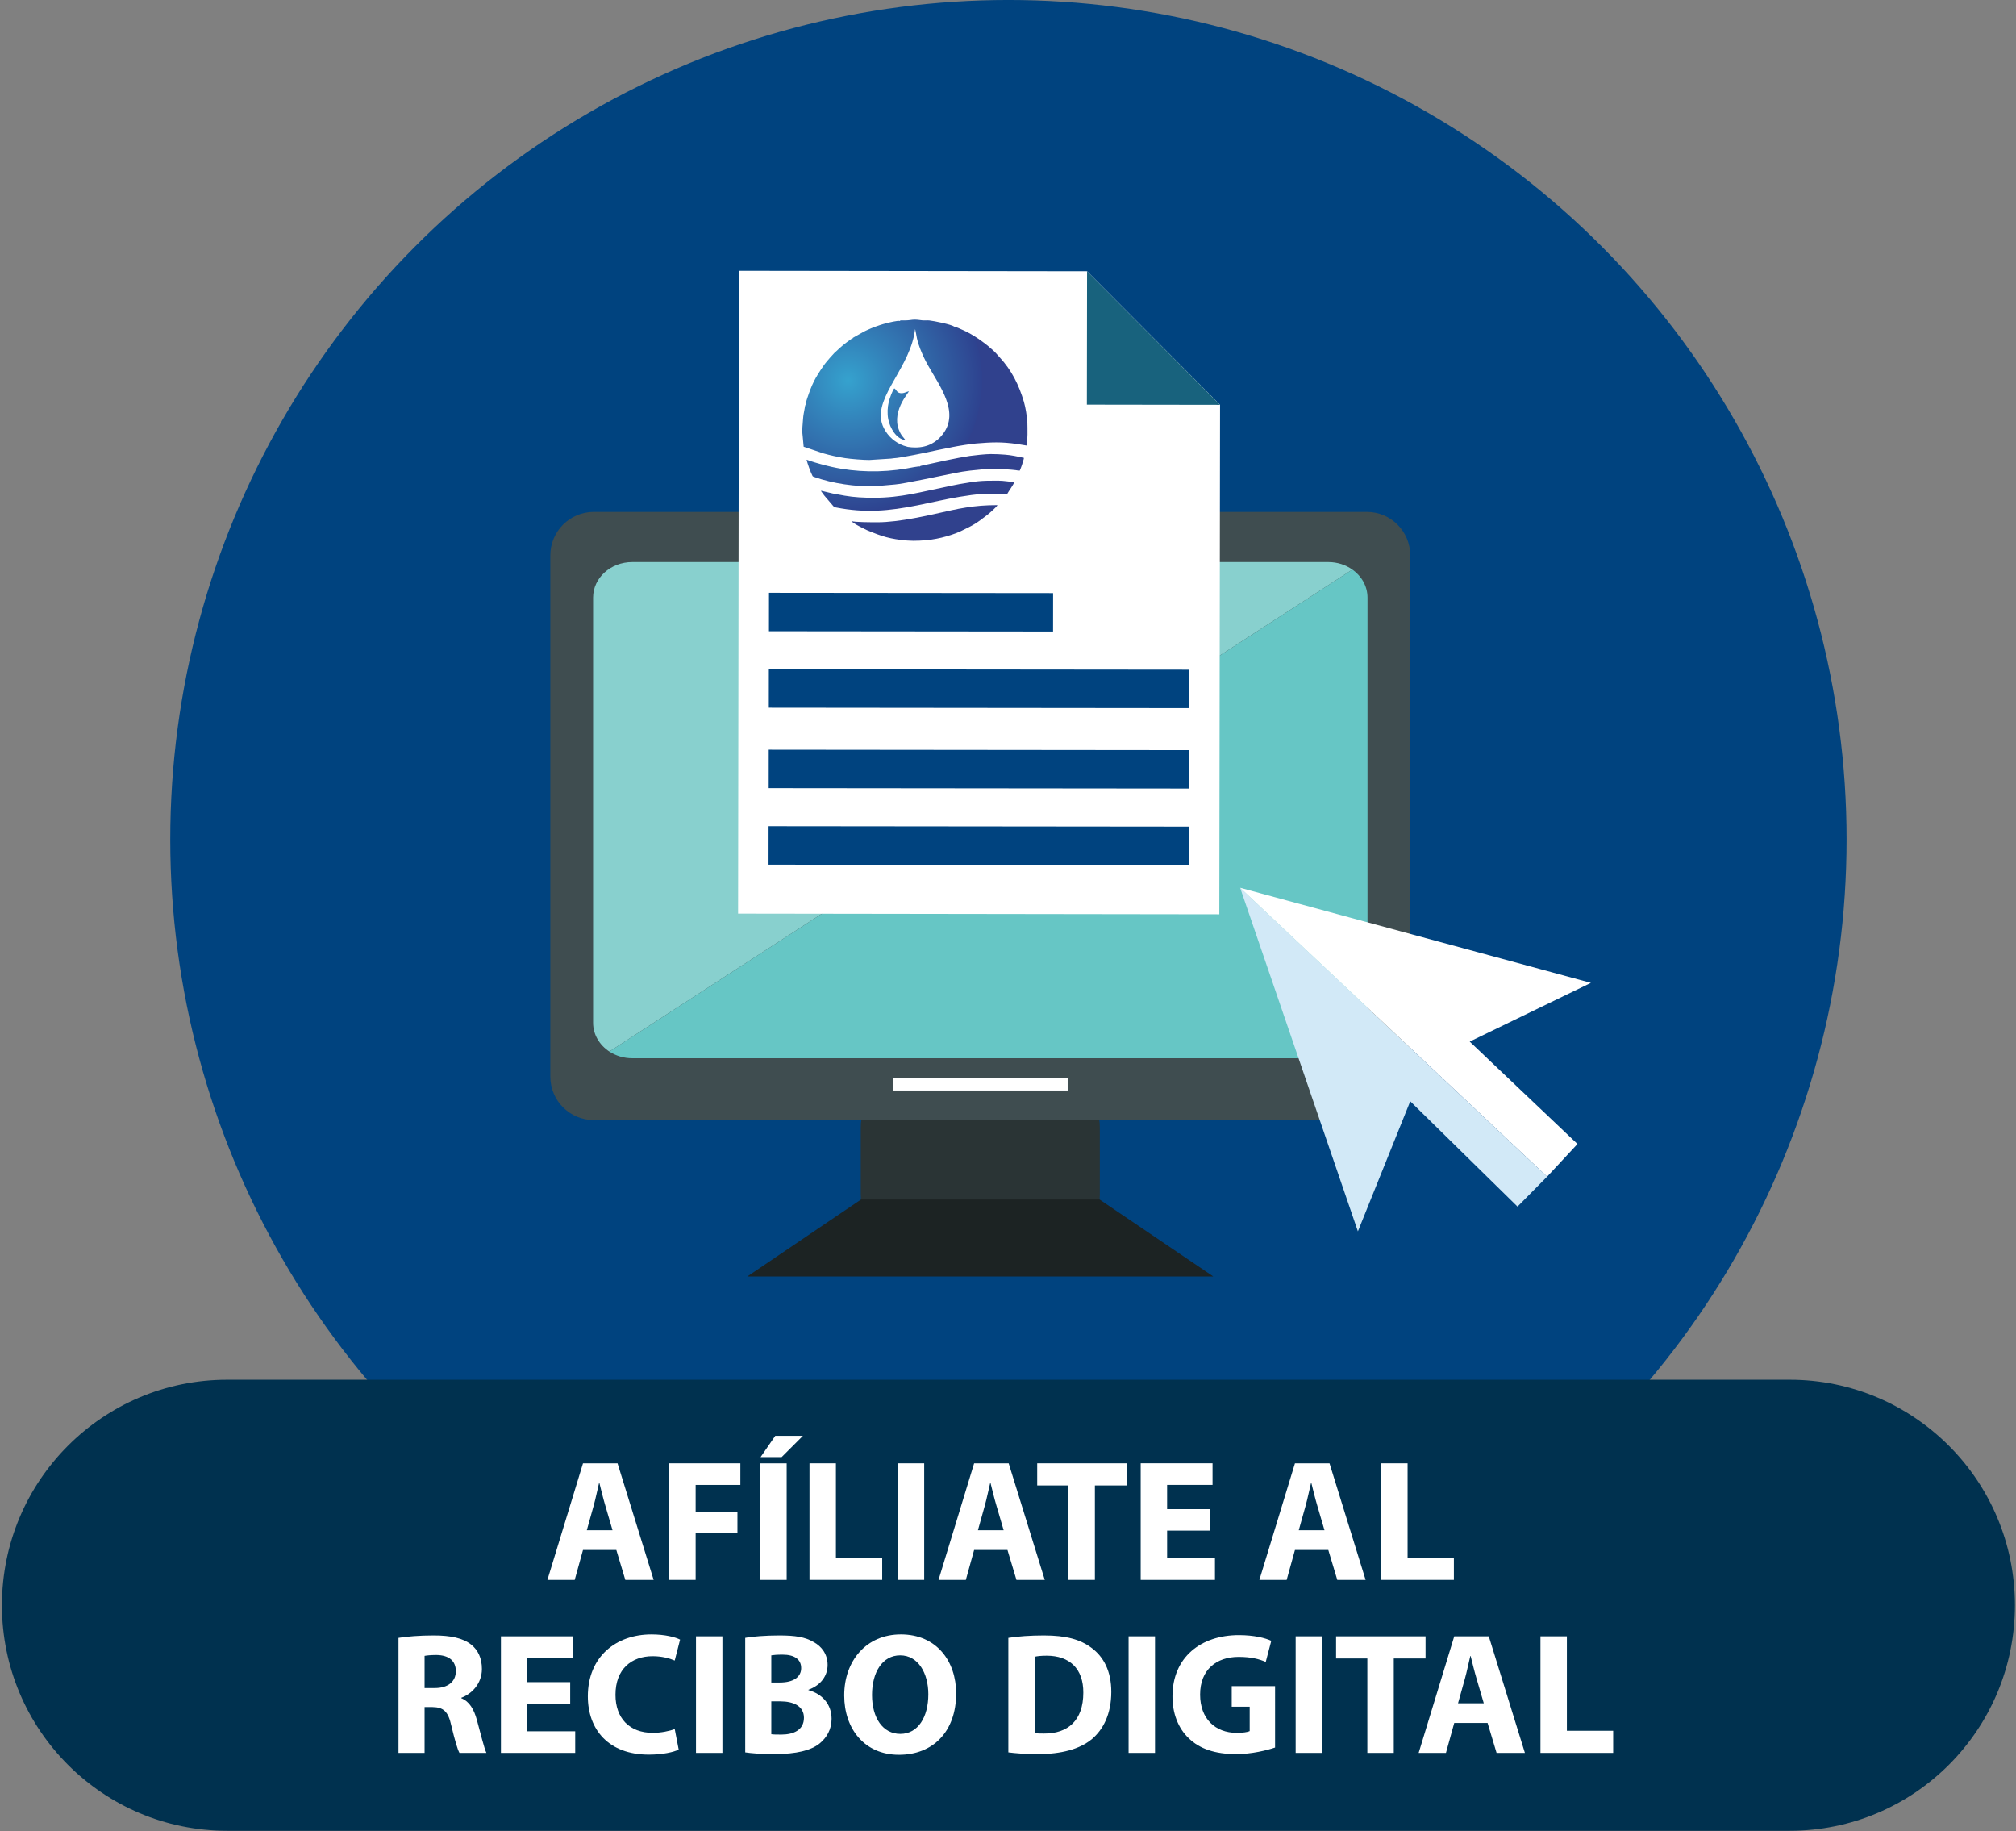
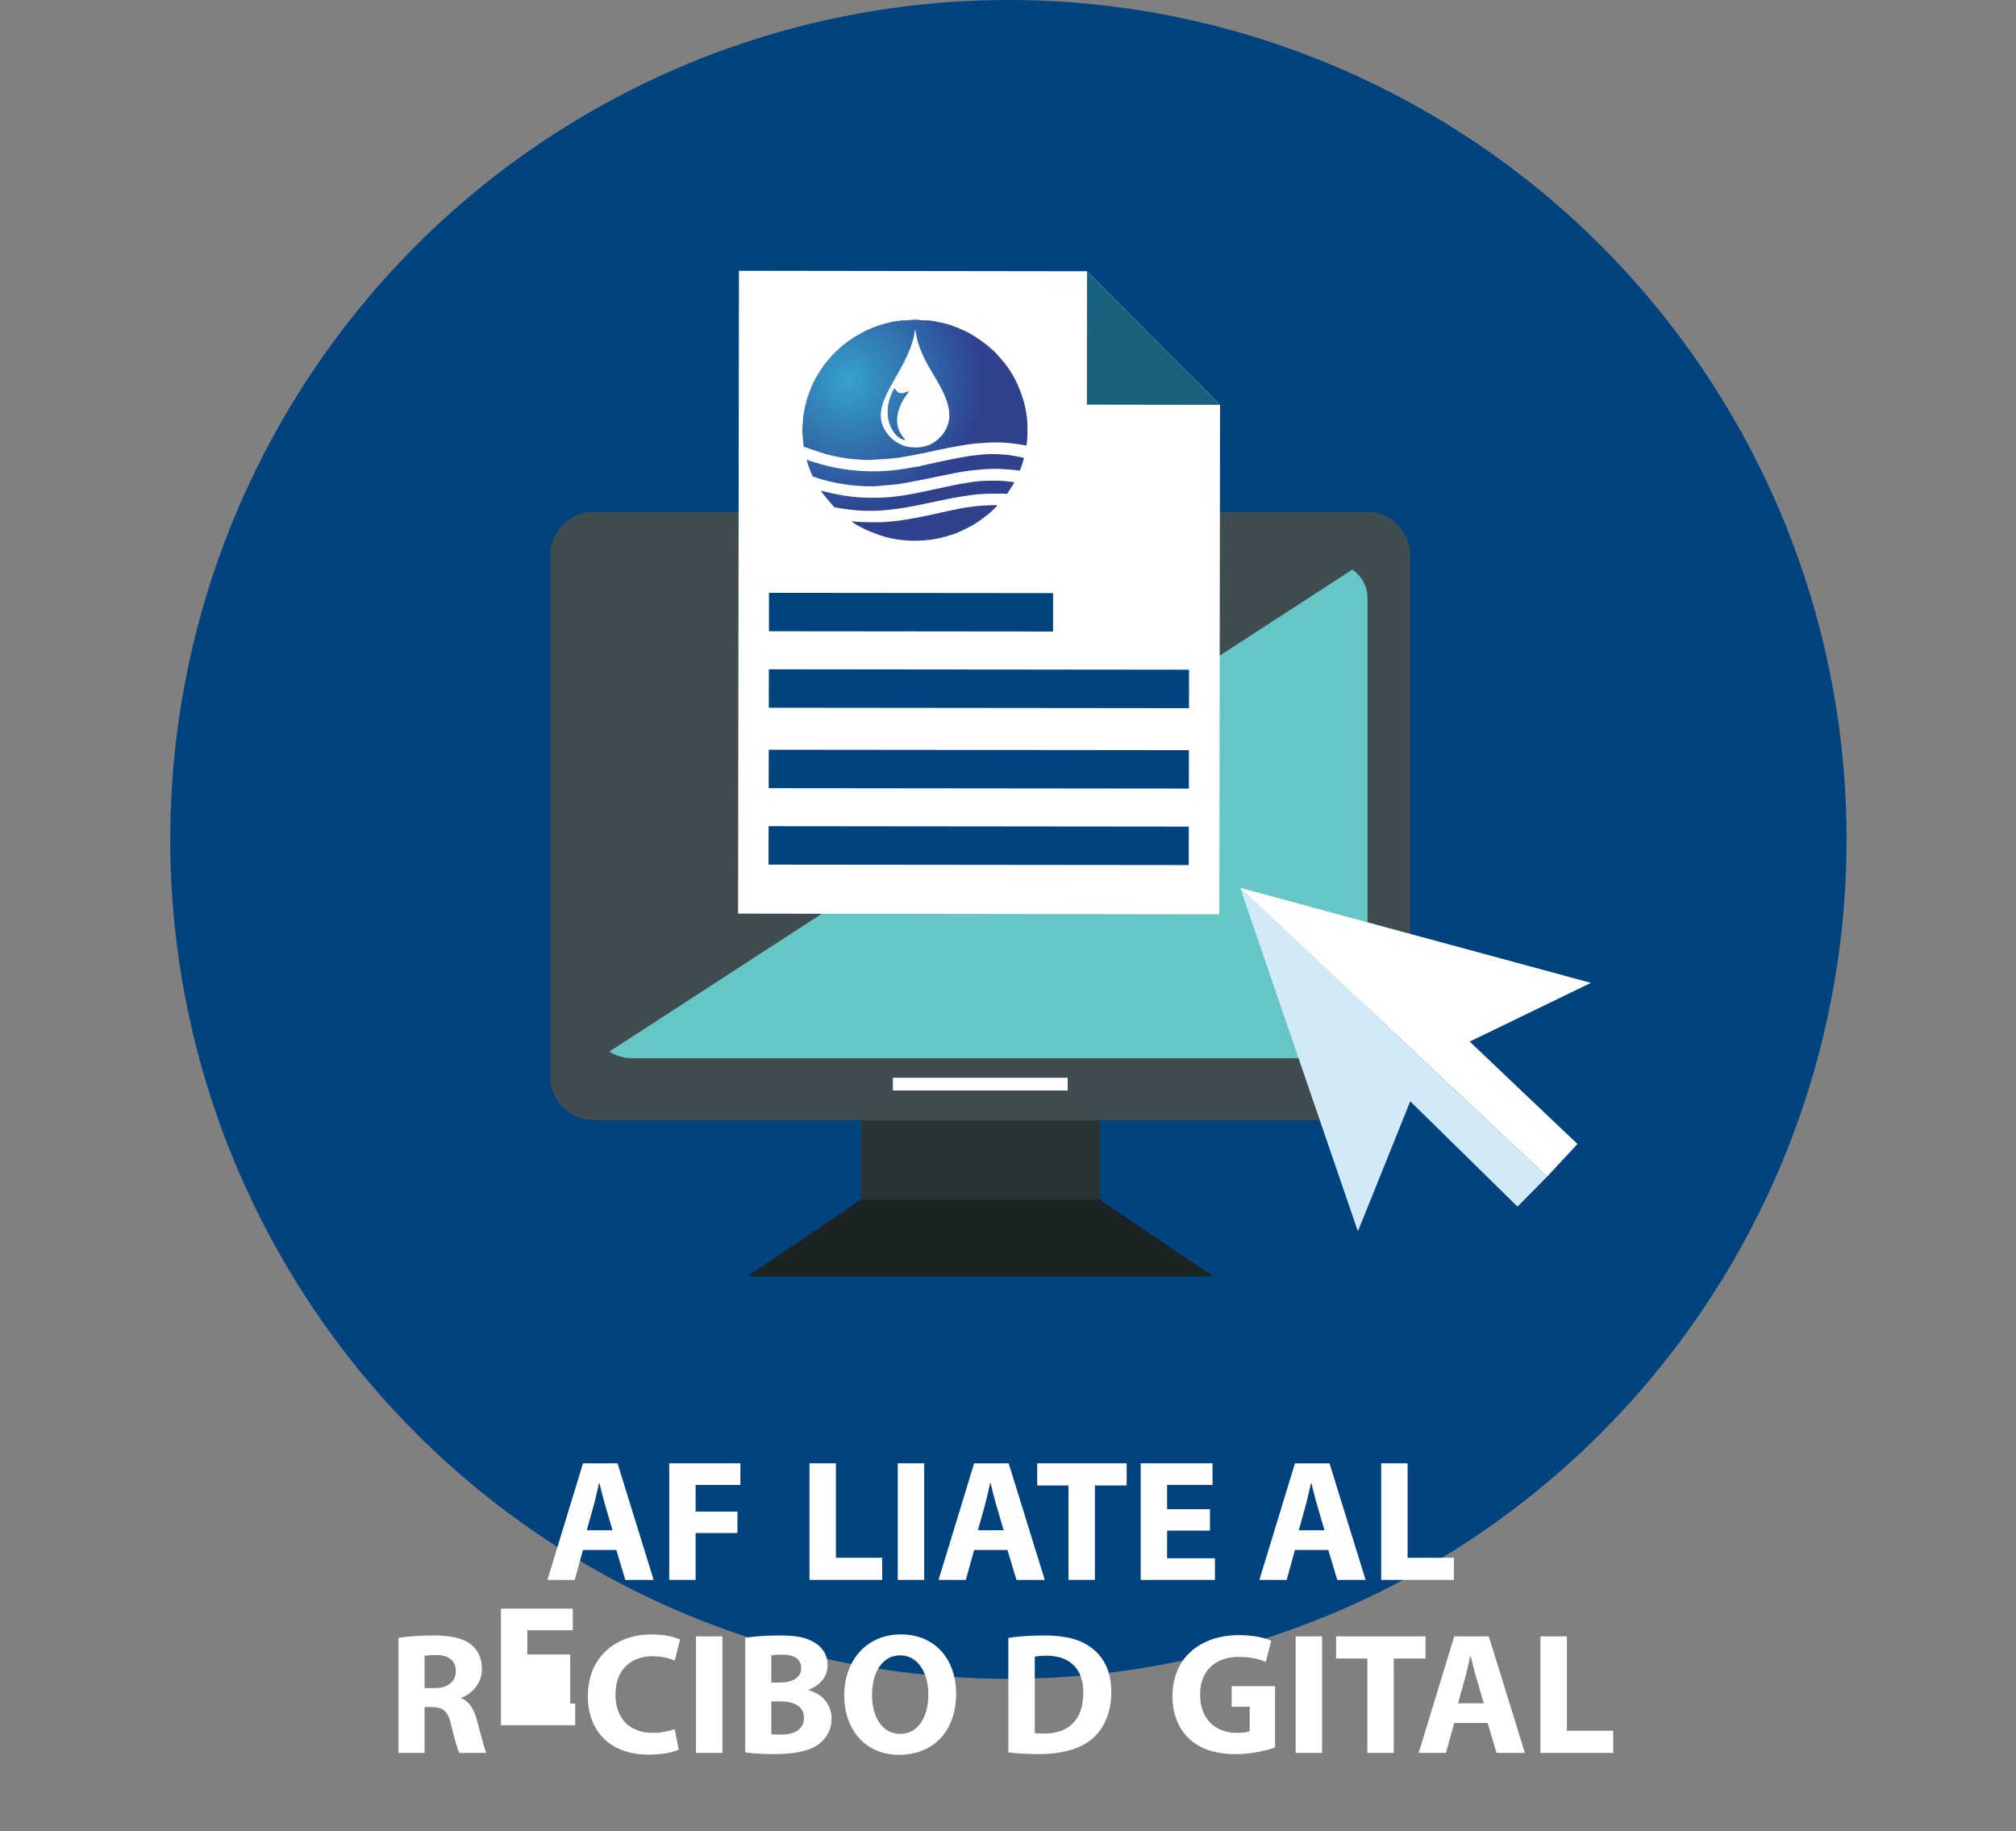
<svg xmlns="http://www.w3.org/2000/svg" xmlns:xlink="http://www.w3.org/1999/xlink" version="1.1" id="Capa_1" x="0px" y="0px" width="307.204px" height="278.992px" viewBox="0 0 307.204 278.992" enable-background="new 0 0 307.204 278.992" xml:space="preserve">
  <rect x="0" y="0" width="307.204" height="278.992" fill="#808080" stroke="none" />
  <g>
    <ellipse fill="#00437F" cx="153.666" cy="127.878" rx="127.722" ry="127.88" />
-     <path fill="#00314F" d="M307.04,244.553c0,18.979-15.367,34.36-34.317,34.36H34.611c-18.951,0-34.317-15.382-34.317-34.36l0,0   c0-18.975,15.366-34.359,34.317-34.359h238.11C291.672,210.193,307.04,225.579,307.04,244.553L307.04,244.553z" />
    <g enable-background="new    ">
      <path fill="#FFFFFF" d="M88.838,236.129l-1.263,4.56h-4.159l5.422-17.761h5.264l5.501,17.761h-4.317l-1.369-4.56H88.838z     M93.339,233.125l-1.105-3.768c-0.316-1.055-0.632-2.372-0.895-3.426h-0.053c-0.263,1.054-0.526,2.398-0.816,3.426l-1.053,3.768    H93.339z" />
      <path fill="#FFFFFF" d="M101.976,222.928h10.844v3.293h-6.817v4.059h6.37v3.268h-6.37v7.142h-4.027V222.928z" />
-       <path fill="#FFFFFF" d="M119.876,222.928v17.761h-4.027v-17.761H119.876z M122.351,218.737l-3.238,3.241h-3.211l2.237-3.241    H122.351z" />
      <path fill="#FFFFFF" d="M123.353,222.928h4.027v14.388h7.054v3.373h-11.081V222.928z" />
      <path fill="#FFFFFF" d="M140.832,222.928v17.761h-4.027v-17.761H140.832z" />
      <path fill="#FFFFFF" d="M148.44,236.129l-1.263,4.56h-4.159l5.422-17.761h5.264l5.501,17.761h-4.316l-1.369-4.56H148.44z     M152.941,233.125l-1.105-3.768c-0.316-1.055-0.632-2.372-0.895-3.426h-0.053c-0.263,1.054-0.526,2.398-0.816,3.426l-1.053,3.768    H152.941z" />
      <path fill="#FFFFFF" d="M162.815,226.301h-4.764v-3.373h13.635v3.373h-4.844v14.388h-4.027V226.301z" />
      <path fill="#FFFFFF" d="M184.375,233.178h-6.528v4.217h7.291v3.294h-11.317v-17.761h10.949v3.293h-6.923v3.689h6.528V233.178z" />
      <path fill="#FFFFFF" d="M197.329,236.129l-1.263,4.56h-4.159l5.422-17.761h5.265l5.501,17.761h-4.316l-1.369-4.56H197.329z     M201.831,233.125l-1.105-3.768c-0.316-1.055-0.633-2.372-0.896-3.426h-0.053c-0.263,1.054-0.526,2.398-0.815,3.426l-1.053,3.768    H201.831z" />
      <path fill="#FFFFFF" d="M210.467,222.928h4.026v14.388h7.054v3.373h-11.08V222.928z" />
    </g>
    <g enable-background="new    ">
      <path fill="#FFFFFF" d="M60.722,249.521c1.29-0.211,3.211-0.369,5.343-0.369c2.632,0,4.475,0.396,5.738,1.397    c1.053,0.843,1.632,2.081,1.632,3.716c0,2.266-1.606,3.82-3.132,4.374v0.079c1.237,0.5,1.921,1.687,2.369,3.32    c0.553,2.003,1.105,4.322,1.448,5.007h-4.106c-0.29-0.501-0.711-1.95-1.237-4.138c-0.474-2.213-1.237-2.819-2.869-2.846h-1.21    v6.983h-3.975V249.521z M64.697,257.164h1.579c2,0,3.185-1.002,3.185-2.557c0-1.633-1.105-2.45-2.948-2.477    c-0.974,0-1.526,0.079-1.816,0.132V257.164z" />
-       <path fill="#FFFFFF" d="M86.888,259.535H80.36v4.217h7.292v3.294H76.333v-17.761h10.95v3.293H80.36v3.689h6.528V259.535z" />
+       <path fill="#FFFFFF" d="M86.888,259.535H80.36h7.292v3.294H76.333v-17.761h10.95v3.293H80.36v3.689h6.528V259.535z" />
      <path fill="#FFFFFF" d="M103.421,266.545c-0.737,0.369-2.395,0.765-4.553,0.765c-6.133,0-9.292-3.821-9.292-8.881    c0-6.062,4.316-9.435,9.686-9.435c2.08,0,3.659,0.422,4.37,0.791l-0.816,3.189c-0.816-0.344-1.948-0.66-3.369-0.66    c-3.185,0-5.659,1.924-5.659,5.877c0,3.558,2.105,5.798,5.685,5.798c1.211,0,2.553-0.264,3.343-0.58L103.421,266.545z" />
      <path fill="#FFFFFF" d="M110.083,249.285v17.761h-4.027v-17.761H110.083z" />
      <path fill="#FFFFFF" d="M113.559,249.521c1.053-0.211,3.185-0.369,5.185-0.369c2.448,0,3.948,0.238,5.238,1.002    c1.237,0.658,2.132,1.871,2.132,3.479c0,1.581-0.921,3.057-2.921,3.795v0.053c2.026,0.553,3.527,2.082,3.527,4.374    c0,1.607-0.737,2.872-1.842,3.769c-1.29,1.027-3.448,1.607-6.976,1.607c-1.974,0-3.448-0.132-4.343-0.264V249.521z     M117.534,256.32h1.316c2.105,0,3.237-0.869,3.237-2.188c0-1.344-1.026-2.055-2.842-2.055c-0.869,0-1.369,0.053-1.711,0.105    V256.32z M117.534,264.199c0.395,0.053,0.869,0.053,1.553,0.053c1.816,0,3.422-0.685,3.422-2.556c0-1.792-1.605-2.503-3.606-2.503    h-1.369V264.199z" />
      <path fill="#FFFFFF" d="M145.701,257.98c0,5.824-3.527,9.355-8.712,9.355c-5.264,0-8.344-3.979-8.344-9.039    c0-5.322,3.396-9.303,8.633-9.303C142.727,248.994,145.701,253.08,145.701,257.98z M132.882,258.218    c0,3.479,1.632,5.929,4.316,5.929c2.711,0,4.264-2.582,4.264-6.033c0-3.189-1.527-5.93-4.291-5.93    C134.461,252.184,132.882,254.766,132.882,258.218z" />
      <path fill="#FFFFFF" d="M153.654,249.521c1.474-0.236,3.395-0.369,5.422-0.369c3.369,0,5.554,0.606,7.265,1.898    c1.843,1.369,3.001,3.557,3.001,6.693c0,3.398-1.238,5.744-2.949,7.193c-1.868,1.555-4.711,2.293-8.186,2.293    c-2.079,0-3.553-0.132-4.553-0.264V249.521z M157.681,264.016c0.343,0.079,0.896,0.079,1.396,0.079    c3.633,0.026,6.001-1.977,6.001-6.22c0.026-3.689-2.132-5.639-5.58-5.639c-0.896,0-1.474,0.078-1.816,0.158V264.016z" />
-       <path fill="#FFFFFF" d="M176.004,249.285v17.761h-4.026v-17.761H176.004z" />
      <path fill="#FFFFFF" d="M194.299,266.229c-1.237,0.422-3.58,1.002-5.922,1.002c-3.238,0-5.58-0.816-7.213-2.398    c-1.631-1.528-2.526-3.848-2.5-6.456c0.026-5.903,4.316-9.276,10.134-9.276c2.29,0,4.054,0.449,4.922,0.87l-0.843,3.215    c-0.973-0.421-2.184-0.765-4.132-0.765c-3.343,0-5.87,1.898-5.87,5.746c0,3.662,2.291,5.823,5.58,5.823    c0.922,0,1.658-0.105,1.975-0.264v-3.716h-2.737v-3.136h6.606V266.229z" />
      <path fill="#FFFFFF" d="M201.462,249.285v17.761h-4.026v-17.761H201.462z" />
      <path fill="#FFFFFF" d="M208.36,252.658h-4.764v-3.373h13.634v3.373h-4.843v14.388h-4.027V252.658z" />
      <path fill="#FFFFFF" d="M221.602,262.486l-1.264,4.56h-4.158l5.422-17.761h5.264l5.502,17.761h-4.316l-1.369-4.56H221.602z     M226.103,259.482l-1.105-3.768c-0.315-1.055-0.632-2.372-0.896-3.426h-0.053c-0.263,1.054-0.525,2.398-0.815,3.426l-1.053,3.768    H226.103z" />
      <path fill="#FFFFFF" d="M234.74,249.285h4.026v14.388h7.055v3.373H234.74V249.285z" />
    </g>
    <g>
      <g>
        <g>
          <path fill="#2A3435" d="M167.594,181.966c0,3.663-2.446,6.634-5.458,6.634h-25.508c-3.019,0-5.462-2.971-5.462-6.634v-10.171      c0-3.662,2.443-6.634,5.462-6.634h25.508c3.012,0,5.458,2.972,5.458,6.634V181.966z" />
          <path fill="#3F4D50" d="M214.898,164.008c0,3.661-2.96,6.633-6.618,6.633H90.488c-3.662,0-6.63-2.972-6.63-6.633V84.617      c0-3.661,2.968-6.632,6.63-6.632H208.28c3.658,0,6.618,2.971,6.618,6.632V164.008z" />
          <polygon fill="#1C2323" points="167.557,182.74 131.203,182.74 113.879,194.461 184.885,194.461     " />
          <rect x="136.065" y="164.191" fill="#FFFFFF" width="26.629" height="1.94" />
        </g>
      </g>
      <g>
-         <path fill="#88D0CE" d="M202.418,85.626H96.342c-3.299,0-5.965,2.424-5.965,5.412v64.772c0,1.806,0.98,3.401,2.479,4.389     l113.221-73.43C205.062,86.055,203.799,85.626,202.418,85.626z" />
        <path fill="#66C6C5" d="M206.079,86.769l-113.222,73.43c0.98,0.639,2.182,1.021,3.486,1.021h106.076     c3.299,0,5.965-2.421,5.965-5.41V91.038C208.381,89.3,207.48,87.758,206.079,86.769z" />
      </g>
    </g>
    <g>
      <polygon fill="#D2E9F7" points="188.976,135.251 206.92,187.593 214.898,167.773 231.243,183.82 235.752,179.256   " />
      <polygon fill="#FFFFFF" points="188.976,135.251 242.428,149.732 223.956,158.682 240.379,174.281 235.752,179.256   " />
    </g>
    <g>
      <g>
        <polygon fill="#FFFFFF" points="165.648,41.325 112.604,41.253 112.472,139.184 185.803,139.287 185.915,61.669    " />
        <polygon fill="#18627D" points="165.62,61.646 185.915,61.675 165.648,41.325    " />
      </g>
      <rect x="117.169" y="125.837" transform="matrix(-1 -0.001 0.001 -1 298.19 257.739)" fill="#00437F" width="64.033" height="5.856" />
      <rect x="117.186" y="114.191" transform="matrix(-1 -0.001 0.001 -1 298.236 234.444)" fill="#00437F" width="64.027" height="5.854" />
      <rect x="117.201" y="101.938" transform="matrix(-1 -0.001 0.001 -1 298.282 209.939)" fill="#00437F" width="64.028" height="5.854" />
      <rect x="117.216" y="90.278" transform="matrix(-1 -0.001 0.001 -1 277.594 186.604)" fill="#00437F" width="43.292" height="5.853" />
    </g>
    <g>
      <g>
        <g>
          <defs>
            <path id="SVGID_1_" d="M149.475,77.044c-1.385,0.104-3.166,0.395-4.51,0.695c-3.378,0.751-7.859,1.826-11.282,1.826       c-0.709,0-3.537-0.002-3.908-0.18c0.084,0.309,2.189,1.322,2.406,1.414c2.189,0.911,3.463,1.335,6.082,1.55       c1.088,0.092,2.623,0.001,3.625-0.14c1.098-0.156,2.115-0.406,3.084-0.729c0.485-0.16,0.958-0.328,1.392-0.537       c2.013-0.967,2.343-1.146,4.146-2.548c0.235-0.184,1.418-1.205,1.48-1.44C151.072,76.954,150.29,76.98,149.475,77.044" />
          </defs>
          <clipPath id="SVGID_2_">
            <use xlink:href="#SVGID_1_" overflow="visible" />
          </clipPath>
          <radialGradient id="SVGID_3_" cx="-323.279" cy="-490.552" r="0.614" gradientTransform="matrix(20.94 25.941 -25.908 20.966 -5810.933 18728.961)" gradientUnits="userSpaceOnUse">
            <stop offset="0" style="stop-color:#35A2CE" />
            <stop offset="0.297" style="stop-color:#3384BB" />
            <stop offset="1" style="stop-color:#2E428F" />
            <stop offset="1" style="stop-color:#30418D" />
          </radialGradient>
          <polygon clip-path="url(#SVGID_2_)" fill="url(#SVGID_3_)" points="143.213,66.082 154.667,80.273 138.552,93.313       127.097,79.121     " />
        </g>
      </g>
      <g>
        <g>
          <defs>
            <path id="SVGID_4_" d="M146.188,73.751c-0.739,0.128-1.37,0.286-2.086,0.428c-3.6,0.713-6.729,1.653-10.915,1.653       c-1.612,0-3.004-0.072-4.48-0.322c-0.617-0.102-1.201-0.211-1.822-0.334l-1.773-0.423c0.04,0.158,0.139,0.243,0.224,0.358       c0.088,0.129,0.166,0.238,0.261,0.366l1.388,1.627c0.173,0.178,0.144,0.156,0.416,0.209c4.462,0.862,8.032,0.544,12.45-0.34       c2.071-0.416,4.286-0.941,6.347-1.283c2.828-0.473,3.753-0.489,6.605-0.489c0.293,0,0.389,0.047,0.675,0.047       c0.228-0.436,0.978-1.403,1.071-1.802c-0.353,0-1.563-0.222-2.469-0.222C149.313,73.225,148.913,73.284,146.188,73.751" />
          </defs>
          <clipPath id="SVGID_5_">
            <use xlink:href="#SVGID_4_" overflow="visible" />
          </clipPath>
          <radialGradient id="SVGID_6_" cx="-323.304" cy="-490.556" r="0.614" gradientTransform="matrix(20.94 25.941 -25.909 20.966 -5810.616 18729.719)" gradientUnits="userSpaceOnUse">
            <stop offset="0" style="stop-color:#35A2CE" />
            <stop offset="0.297" style="stop-color:#3384BB" />
            <stop offset="1" style="stop-color:#2E428F" />
            <stop offset="1" style="stop-color:#30418D" />
          </radialGradient>
          <polygon clip-path="url(#SVGID_5_)" fill="url(#SVGID_6_)" points="142.916,58.814 156.965,76.22 136.742,92.586 122.69,75.182           " />
        </g>
      </g>
      <g>
        <g>
          <defs>
            <path id="SVGID_7_" d="M138.342,68.083c-0.183-0.07-0.422-0.114-0.639-0.191c-1.314-0.485-2.372-1.385-3.026-2.681       c-2.061-4.074,3.445-8.429,4.62-14.154l0.158-0.927c0.268,1.258,0.224,1.581,0.727,2.91c0.334,0.877,0.753,1.78,1.187,2.546       c1.818,3.238,4.885,7.186,2.3,10.556c-0.9,1.171-2.237,2.029-4.187,2.029C139.122,68.172,138.743,68.143,138.342,68.083        M138.732,48.75c-0.228,0.031-0.514,0.064-1.014,0.063c-0.095,0-0.224-0.009-0.316-0.009c-0.282,0.009-0.224,0.031-0.268,0.098       c-0.301-0.116-1.737,0.255-2.083,0.341c-0.69,0.173-1.26,0.379-1.87,0.596c-0.301,0.112-0.577,0.248-0.855,0.36       c-0.306,0.125-0.566,0.269-0.845,0.412l-1.403,0.794c-0.172,0.121-0.077,0.004-0.168,0.176       c-0.14-0.003-0.177,0.059-0.313,0.153c-0.661,0.451-1.54,1.15-2.075,1.697c-0.125,0.125-0.169,0.142-0.294,0.249l-0.771,0.844       c-0.15,0.195-0.342,0.386-0.496,0.583c-0.158,0.201-0.316,0.385-0.466,0.61c-1.355,1.971-1.774,2.83-2.501,5.003       c-0.066,0.201-0.235,0.683-0.176,0.86c-0.151,0.12-0.177,0.5-0.209,0.688c-0.096,0.473-0.209,1.094-0.238,1.561       c-0.056,0.917-0.185,1.632-0.059,2.574l0.151,1.653l2.985,1.008c1.072,0.305,2.115,0.54,3.316,0.726       c0.929,0.142,2.788,0.288,3.706,0.288l3.292-0.211c0.136-0.018,0.341-0.055,0.433-0.057c0.882-0.018,5.299-0.93,6.218-1.144       c0.349-0.079,0.672-0.144,1.002-0.209c0.316-0.066,0.72-0.125,1.01-0.222c0.224-0.004,0.521-0.087,0.708-0.124       c0.911-0.184,2.726-0.476,3.585-0.548c2.339-0.194,3.84-0.27,6.287,0.078l1.432,0.235c0-0.287,0.132-1.039,0.132-1.664       c-0.007-1.592,0.037-1.938-0.213-3.477c-0.08-0.52-0.198-1.042-0.33-1.508c-0.756-2.583-1.873-4.826-3.711-6.806       c-0.367-0.396-0.643-0.769-1.146-1.189c-0.106-0.092-0.136-0.098-0.243-0.203c-0.374-0.373-1.407-1.132-1.825-1.412       c-0.654-0.436-1.631-1.035-2.354-1.328c-0.353-0.143-0.977-0.469-1.336-0.533c-0.441-0.326-3.056-0.86-3.791-0.938       c-0.18-0.02-0.36-0.015-0.543-0.009c-0.202,0.006-0.403,0.011-0.599-0.016c-0.518-0.076-0.841-0.103-1.087-0.103       C139.129,48.689,138.956,48.72,138.732,48.75" />
          </defs>
          <clipPath id="SVGID_8_">
            <use xlink:href="#SVGID_7_" overflow="visible" />
          </clipPath>
          <radialGradient id="SVGID_9_" cx="-323.307" cy="-490.554" r="0.613" gradientTransform="matrix(20.94 25.941 -25.909 20.966 -5810.459 18729.75)" gradientUnits="userSpaceOnUse">
            <stop offset="0" style="stop-color:#35A2CE" />
            <stop offset="0.297" style="stop-color:#3384BB" />
            <stop offset="1" style="stop-color:#2E428F" />
            <stop offset="1" style="stop-color:#30418D" />
          </radialGradient>
          <polygon clip-path="url(#SVGID_8_)" fill="url(#SVGID_9_)" points="143.007,31.841 167.049,61.627 135.787,86.929       111.741,57.141     " />
        </g>
      </g>
      <g>
        <g>
          <defs>
            <path id="SVGID_10_" d="M147.785,69.459c-1.943,0.285-5.204,1.011-7.356,1.484c-0.231,0.053-0.184,0.049-0.243,0.123       c-0.173-0.067-1.8,0.261-2.108,0.315c-3.666,0.625-7.64,0.57-11.29-0.245c-1.018-0.226-2.41-0.606-3.417-0.941       c-0.161-0.053-0.323-0.131-0.462-0.164c0.132,0.57,0.609,1.903,0.889,2.438c0.066,0.125,0.019,0.099,0.331,0.211       c2.754,0.983,6.284,1.485,9.192,1.398l3.052-0.27c1.241-0.075,7.371-1.398,9.123-1.741c0.742-0.149,1.543-0.287,2.321-0.373       c1.256-0.137,2.479-0.271,3.769-0.271c0.224,0,0.448,0,0.675,0l1.883,0.134c0.205,0.019,0.39,0.036,0.608,0.063       c0.244,0.035,0.39,0.074,0.646,0.074c0.118-0.254,0.242-0.622,0.348-0.916c0.059-0.176,0.094-0.326,0.139-0.482       c0.06-0.173,0.125-0.34,0.146-0.537c-0.785-0.182-2.013-0.439-2.88-0.493c-1.085-0.066-1.06-0.086-2.195-0.092       c-0.011,0-0.015,0-0.022,0C150.158,69.177,148.446,69.366,147.785,69.459" />
          </defs>
          <clipPath id="SVGID_11_">
            <use xlink:href="#SVGID_10_" overflow="visible" />
          </clipPath>
          <radialGradient id="SVGID_12_" cx="-323.275" cy="-490.555" r="0.613" gradientTransform="matrix(20.94 25.941 -25.908 20.966 -5811.058 18728.961)" gradientUnits="userSpaceOnUse">
            <stop offset="0" style="stop-color:#35A2CE" />
            <stop offset="0.297" style="stop-color:#3384BB" />
            <stop offset="1" style="stop-color:#2E428F" />
            <stop offset="1" style="stop-color:#30418D" />
          </radialGradient>
          <polygon clip-path="url(#SVGID_11_)" fill="url(#SVGID_12_)" points="142.945,52.968 158.463,72.196 135.996,90.379       120.472,71.149     " />
        </g>
      </g>
      <g>
        <g>
          <defs>
            <path id="SVGID_13_" d="M135.434,61.226c-0.199,0.831-0.243,1.773-0.081,2.627c0.26,1.35,1.241,3.06,2.629,3.2       c-0.316-0.467-0.654-0.636-1.021-1.611c-0.543-1.436-0.166-2.941,0.525-4.232c0.154-0.292,0.32-0.551,0.493-0.811l0.536-0.79       c-0.412,0.058-0.768,0.36-1.315,0.281c-0.569-0.077-0.599-0.553-0.918-0.721C136.021,59.379,135.544,60.763,135.434,61.226" />
          </defs>
          <clipPath id="SVGID_14_">
            <use xlink:href="#SVGID_13_" overflow="visible" />
          </clipPath>
          <radialGradient id="SVGID_15_" cx="-323.282" cy="-490.548" r="0.613" gradientTransform="matrix(20.94 25.941 -25.908 20.966 -5810.777 18728.961)" gradientUnits="userSpaceOnUse">
            <stop offset="0" style="stop-color:#35A2CE" />
            <stop offset="0.297" style="stop-color:#3384BB" />
            <stop offset="1" style="stop-color:#2E428F" />
            <stop offset="1" style="stop-color:#30418D" />
          </radialGradient>
          <polygon clip-path="url(#SVGID_14_)" fill="url(#SVGID_15_)" points="137.205,57.542 142.368,63.937 136.506,68.682       131.343,62.283     " />
        </g>
      </g>
    </g>
  </g>
</svg>